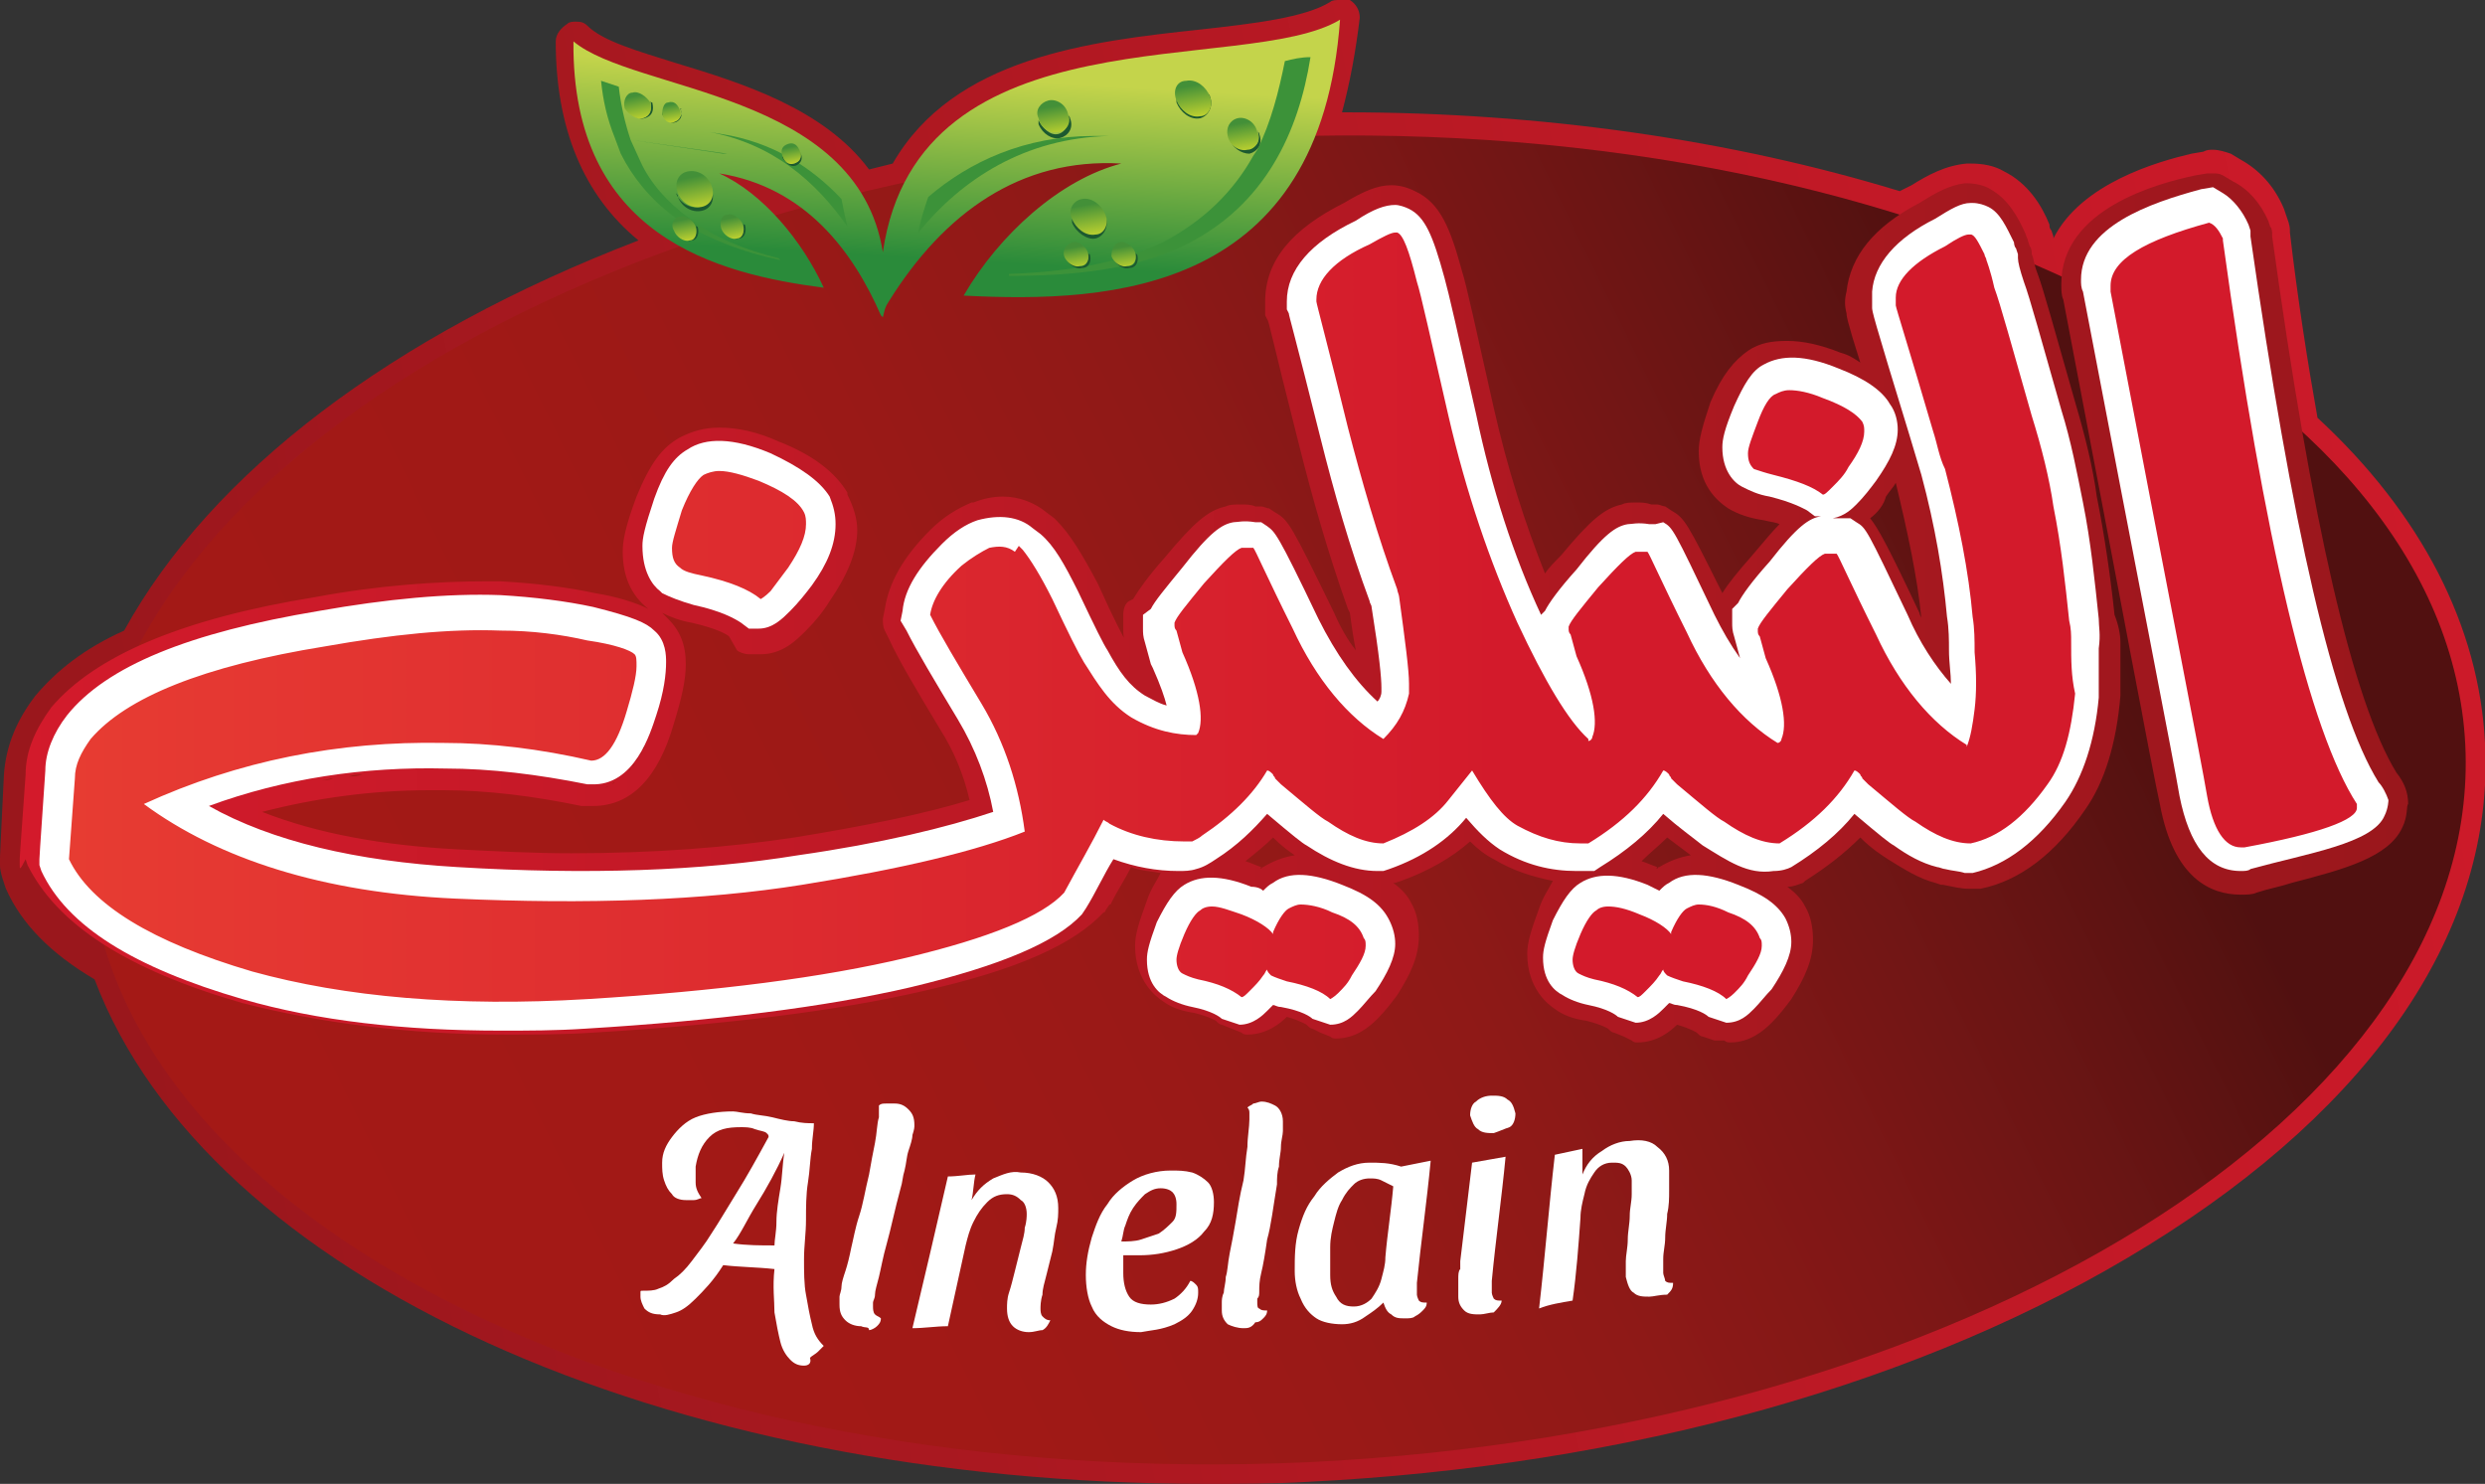
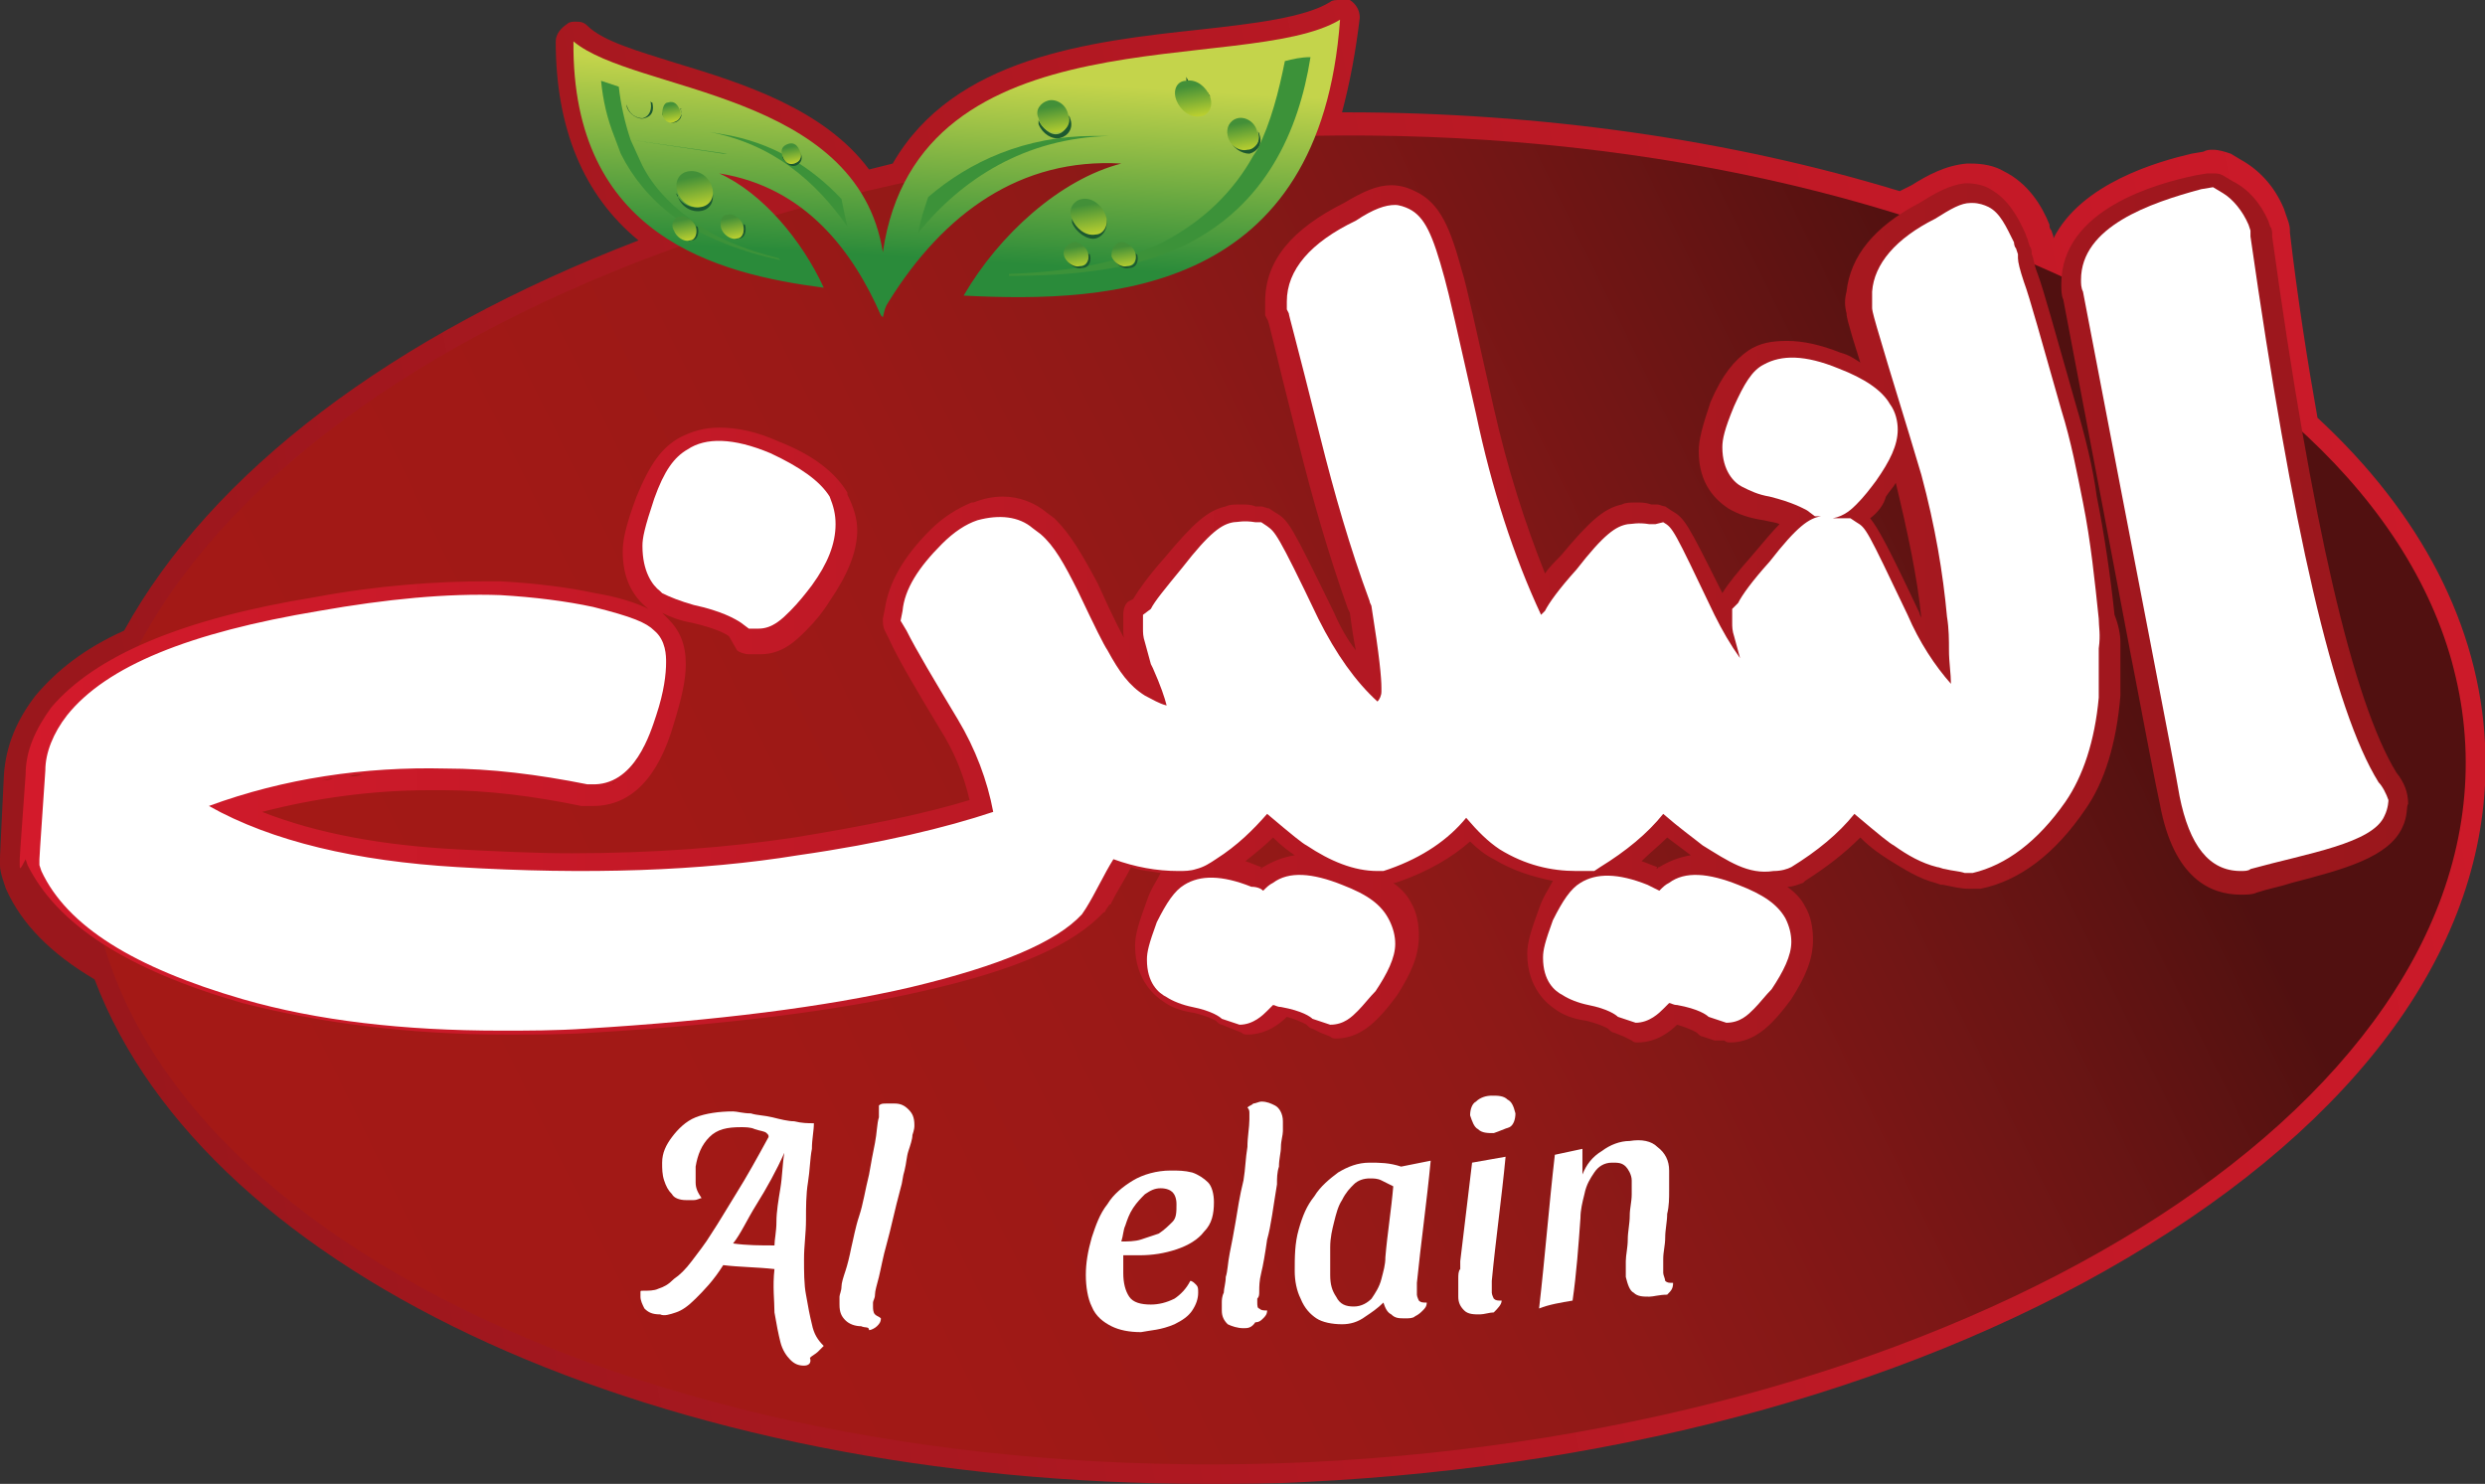
<svg xmlns="http://www.w3.org/2000/svg" version="1.1" id="Layer_1" x="0px" y="0px" viewBox="0 0 126.1 75.3" style="enable-background:new 0 0 126.1 75.3;" xml:space="preserve">
  <rect x="0" y="0" width="126.1" height="75.3" fill="#333333" stroke="none" />
  <style type="text/css">
	.st0{fill:url(#SVGID_1_);}
	.st1{fill:url(#SVGID_2_);}
	.st2{fill-rule:evenodd;clip-rule:evenodd;fill:url(#SVGID_3_);}
	.st3{fill-rule:evenodd;clip-rule:evenodd;fill:#3C9239;}
	.st4{fill-rule:evenodd;clip-rule:evenodd;fill:#1C5930;}
	.st5{fill-rule:evenodd;clip-rule:evenodd;fill:url(#SVGID_4_);}
	.st6{fill-rule:evenodd;clip-rule:evenodd;fill:url(#SVGID_5_);}
	.st7{fill-rule:evenodd;clip-rule:evenodd;fill:url(#SVGID_6_);}
	.st8{fill-rule:evenodd;clip-rule:evenodd;fill:url(#SVGID_7_);}
	.st9{fill-rule:evenodd;clip-rule:evenodd;fill:url(#SVGID_8_);}
	.st10{fill-rule:evenodd;clip-rule:evenodd;fill:url(#SVGID_9_);}
	.st11{fill-rule:evenodd;clip-rule:evenodd;fill:url(#SVGID_10_);}
	.st12{fill-rule:evenodd;clip-rule:evenodd;fill:url(#SVGID_11_);}
	.st13{fill-rule:evenodd;clip-rule:evenodd;fill:url(#SVGID_12_);}
	.st14{fill-rule:evenodd;clip-rule:evenodd;fill:url(#SVGID_13_);}
	.st15{fill-rule:evenodd;clip-rule:evenodd;fill:url(#SVGID_14_);}
	.st16{fill-rule:evenodd;clip-rule:evenodd;fill:url(#SVGID_15_);}
	.st17{fill:url(#SVGID_16_);}
	.st18{fill:#FFFFFF;}
	.st19{fill:url(#SVGID_17_);}
</style>
  <g>
    <g>
      <g>
        <g>
          <linearGradient id="SVGID_1_" gradientUnits="userSpaceOnUse" x1="138.508" y1="20.305" x2="5.598" y2="47.376">
            <stop offset="0" style="stop-color:#D31A2B" />
            <stop offset="1" style="stop-color:#9A171C" />
          </linearGradient>
          <path class="st0" d="M126.1,37.7c-0.3-5.9-3.2-11.6-8.5-16.5c-0.5-2.8-1-6-1.4-9.4v-0.1c0-0.3-0.1-0.5-0.2-0.8l-0.1-0.3      c-0.5-1.2-1.3-2-2.2-2.5l-0.5-0.3c-0.3-0.1-0.6-0.2-0.9-0.2c-0.2,0-0.3,0-0.5,0.1l-0.6,0.1c-1.7,0.4-5.6,1.5-7,4.3      c0,0,0-0.1,0-0.1l-0.1-0.3c-0.1-0.1-0.1-0.2-0.1-0.3c-0.4-1-1.1-2.1-2.3-2.7c-0.5-0.3-1.1-0.4-1.7-0.4c0,0-0.1,0-0.1,0l-0.1,0      c-1.1,0.1-2,0.6-2.8,1.1c-0.2,0.1-0.4,0.2-0.6,0.3c-8.5-2.6-18.2-4-28.1-4c-0.1,0-0.2,0-0.2,0c0.4-1.5,0.7-3.1,0.9-4.8      c0-0.4-0.2-0.7-0.5-0.9C68.3,0,68.2,0,68,0c-0.2,0-0.4,0-0.5,0.1c-1.3,0.8-3.9,1.1-6.6,1.4c-5.6,0.6-12.5,1.4-15.6,6.8      c-0.4,0.1-0.8,0.2-1.2,0.3c-2.3-3.1-6.5-4.4-9.8-5.4c-1.9-0.6-3.7-1.1-4.5-1.9c-0.2-0.2-0.4-0.2-0.6-0.2c-0.1,0-0.3,0-0.4,0.1      c-0.3,0.2-0.6,0.5-0.6,0.9c0,4.4,1.4,7.8,4.2,10.1C19.9,17,10.7,24,6.3,32c-2,0.9-3.4,2-4.5,3.3c-1,1.3-1.5,2.6-1.6,4      C0,43.4,0,43.4,0,43.6v0.3c0,0.3,0.1,0.6,0.2,0.9l0.1,0.3c0.8,1.8,2.3,3.3,4.5,4.6c5.7,15.1,28.8,25.6,56.4,25.6      c1.7,0,3.4,0,5.1-0.1c16.3-0.8,31.4-5,42.7-12C120.5,56.1,126.6,47.1,126.1,37.7z" />
          <g>
            <g>
              <g>
                <g>
                  <linearGradient id="SVGID_2_" gradientUnits="userSpaceOnUse" x1="-20.64" y1="69.011" x2="108.096" y2="12.996" gradientTransform="matrix(0.999 -4.657168e-02 4.657168e-02 0.999 34.548 -5.872)">
                    <stop offset="0" style="stop-color:#A41916" />
                    <stop offset="0.177" style="stop-color:#A11916" />
                    <stop offset="0.299" style="stop-color:#9A1917" />
                    <stop offset="0.404" style="stop-color:#8F1917" />
                    <stop offset="0.499" style="stop-color:#7F1716" />
                    <stop offset="0.588" style="stop-color:#6A1514" />
                    <stop offset="0.671" style="stop-color:#531110" />
                    <stop offset="0.677" style="stop-color:#511010" />
                  </linearGradient>
                  <path class="st1" d="M4.5,43.4C5.4,62,33.1,75.7,66.4,74.2c33.3-1.6,59.6-17.9,58.7-36.4S96.6,5.4,63.3,7S3.7,24.8,4.5,43.4          z" />
                  <g>
                    <linearGradient id="SVGID_3_" gradientUnits="userSpaceOnUse" x1="-6.394" y1="56.098" x2="-4.162" y2="47.079" gradientTransform="matrix(0.983 -0.184 0.184 0.983 43.817 -43.137)">
                      <stop offset="0" style="stop-color:#2A8B3A" />
                      <stop offset="1" style="stop-color:#C4D44B" />
                    </linearGradient>
                    <path class="st2" d="M36.5,8.8c2.2,1,4.2,3.4,5.3,5.8C36.4,13.9,29,12,29.1,2.1c3.1,2.6,14.4,2.5,15.7,10.7           C46.6,0.4,63.2,3.9,68,1c-1,13.8-11.5,14.4-19.1,14c1.8-3.1,4.9-5.9,8-6.7c-5.1-0.3-9,2.5-11.8,7c-0.2,0.3-0.2,0.4-0.3,0.8           L44.7,16C43.3,12.8,40.9,9.5,36.5,8.8z" />
                    <path class="st3" d="M63.8,7.6l-0.2,0.3c-1,1.8-2.5,3.3-4.6,4.4c-2.3,1.1-5,1.5-7.8,1.6l0,0.1c3.2,0,6.4-0.3,9-1.6           c4-2,5.7-5.7,6.3-9.5C66,2.9,65.6,3,65.2,3.1C64.9,4.6,64.5,6.2,63.8,7.6z" />
                    <path class="st3" d="M46.6,11.8c2.2-2.7,5.4-4.8,9.7-4.9l-0.8,0c-3.5,0-6.3,1.3-8.4,3.1C46.9,10.6,46.7,11.2,46.6,11.8z" />
                    <path class="st3" d="M31.5,7.8C32.1,9,33,10.1,34.2,11c1.6,1.1,3.5,1.8,5.4,2.2l-0.1-0.1c-1.6-0.4-3.2-1-4.5-2           c-1.1-0.8-2-1.8-2.5-2.9L32,7.1l4.7,0.7c0.1,0,0.1,0,0.2,0l0,0L32,7.1c-0.3-0.9-0.5-1.8-0.6-2.7c-0.3-0.1-0.6-0.2-0.9-0.3           c0.1,1,0.3,1.9,0.7,2.9L31.5,7.8z" />
                    <path class="st3" d="M43,11.5c-1.6-2.3-3.8-4.2-7-4.8l0.6,0.1c2.6,0.4,4.6,1.7,6.1,3.3C42.8,10.6,42.9,11.1,43,11.5z" />
                    <path class="st4" d="M36,9.4c0,0.1,0.1,0.1,0.1,0.2c0.2,0.5,0,1-0.5,1.1c-0.5,0.1-1-0.2-1.2-0.7c0-0.1,0-0.1-0.1-0.2l0,0           c0.2,0.5,0.7,0.8,1.2,0.7C36,10.4,36.2,9.9,36,9.4L36,9.4z" />
                    <linearGradient id="SVGID_4_" gradientUnits="userSpaceOnUse" x1="-18.157" y1="49.63" x2="-18.125" y2="51.197" gradientTransform="matrix(0.983 -0.184 0.184 0.983 43.817 -43.137)">
                      <stop offset="0" style="stop-color:#439038" />
                      <stop offset="1" style="stop-color:#B9CF30" />
                    </linearGradient>
                    <path class="st5" d="M34.9,8.7c0.5-0.1,1,0.2,1.2,0.7c0.2,0.5,0,1-0.5,1.1c-0.5,0.1-1-0.2-1.2-0.7           C34.2,9.3,34.4,8.8,34.9,8.7z" />
                    <path class="st4" d="M37.7,11.3c0,0,0,0.1,0.1,0.1c0.1,0.3,0,0.7-0.3,0.7c-0.3,0.1-0.7-0.2-0.8-0.5c0,0,0-0.1,0-0.1l0,0           c0.1,0.3,0.5,0.6,0.8,0.5C37.7,12,37.8,11.7,37.7,11.3L37.7,11.3z" />
                    <linearGradient id="SVGID_5_" gradientUnits="userSpaceOnUse" x1="-16.598" y1="52.029" x2="-16.576" y2="53.092" gradientTransform="matrix(0.983 -0.184 0.184 0.983 43.817 -43.137)">
                      <stop offset="0" style="stop-color:#439038" />
                      <stop offset="1" style="stop-color:#B9CF30" />
                    </linearGradient>
                    <path class="st6" d="M36.9,10.9c0.3-0.1,0.7,0.2,0.8,0.5c0.1,0.3,0,0.7-0.3,0.7c-0.3,0.1-0.7-0.2-0.8-0.5           C36.5,11.3,36.6,10.9,36.9,10.9z" />
                    <path class="st4" d="M35.3,11.4c0,0,0,0.1,0.1,0.1c0.1,0.3,0,0.7-0.3,0.7c-0.3,0.1-0.7-0.2-0.8-0.5c0,0,0-0.1,0-0.1l0,0           c0.1,0.3,0.5,0.6,0.8,0.5C35.3,12.1,35.4,11.8,35.3,11.4L35.3,11.4z" />
                    <linearGradient id="SVGID_6_" gradientUnits="userSpaceOnUse" x1="-19.012" y1="51.671" x2="-18.991" y2="52.734" gradientTransform="matrix(0.983 -0.184 0.184 0.983 43.817 -43.137)">
                      <stop offset="0" style="stop-color:#439038" />
                      <stop offset="1" style="stop-color:#B9CF30" />
                    </linearGradient>
                    <path class="st7" d="M34.5,11c0.3-0.1,0.7,0.2,0.8,0.5c0.1,0.3,0,0.7-0.3,0.7c-0.3,0.1-0.7-0.2-0.8-0.5           C34,11.4,34.2,11,34.5,11z" />
                    <path class="st4" d="M33,5.1c0,0,0,0.1,0.1,0.1c0.1,0.4,0,0.7-0.4,0.8c-0.3,0.1-0.8-0.2-0.9-0.6c0,0,0-0.1,0-0.1l0,0           C31.9,5.8,32.3,6,32.6,6C33,5.9,33.1,5.5,33,5.1L33,5.1z" />
                    <linearGradient id="SVGID_7_" gradientUnits="userSpaceOnUse" x1="-20.167" y1="45.057" x2="-20.143" y2="46.231" gradientTransform="matrix(0.983 -0.184 0.184 0.983 43.817 -43.137)">
                      <stop offset="0" style="stop-color:#439038" />
                      <stop offset="1" style="stop-color:#B9CF30" />
                    </linearGradient>
-                     <path class="st8" d="M32.1,4.7c0.3-0.1,0.7,0.2,0.9,0.5c0.1,0.4,0,0.7-0.4,0.8c-0.3,0.1-0.7-0.2-0.9-0.5           C31.6,5.1,31.8,4.7,32.1,4.7z" />
                    <path class="st4" d="M34.5,5.5C34.6,5.5,34.6,5.6,34.5,5.5c0.2,0.4,0,0.6-0.2,0.7c-0.3,0.1-0.5-0.1-0.7-0.4           c0,0,0-0.1,0-0.1l0,0C33.8,6,34,6.1,34.3,6.1C34.5,6,34.7,5.8,34.5,5.5L34.5,5.5z" />
                    <linearGradient id="SVGID_8_" gradientUnits="userSpaceOnUse" x1="-18.524" y1="45.811" x2="-18.507" y2="46.663" gradientTransform="matrix(0.983 -0.184 0.184 0.983 43.817 -43.137)">
                      <stop offset="0" style="stop-color:#439038" />
                      <stop offset="1" style="stop-color:#B9CF30" />
                    </linearGradient>
                    <path class="st9" d="M33.9,5.2c0.3-0.1,0.5,0.1,0.6,0.4c0.1,0.3,0,0.5-0.3,0.6c-0.3,0.1-0.5-0.1-0.6-0.4           C33.6,5.5,33.7,5.2,33.9,5.2z" />
                    <path class="st4" d="M40.6,7.7C40.6,7.7,40.6,7.7,40.6,7.7c0.2,0.4,0,0.6-0.2,0.7c-0.3,0.1-0.5-0.1-0.7-0.4           c0,0,0-0.1,0-0.1l0,0c0.1,0.3,0.4,0.4,0.6,0.4C40.6,8.2,40.7,7.9,40.6,7.7L40.6,7.7z" />
                    <linearGradient id="SVGID_9_" gradientUnits="userSpaceOnUse" x1="-12.961" y1="49.042" x2="-12.943" y2="49.893" gradientTransform="matrix(0.983 -0.184 0.184 0.983 43.817 -43.137)">
                      <stop offset="0" style="stop-color:#439038" />
                      <stop offset="1" style="stop-color:#B9CF30" />
                    </linearGradient>
                    <path class="st10" d="M40,7.3c0.3-0.1,0.5,0.1,0.6,0.4c0.1,0.3,0,0.5-0.3,0.6c-0.3,0.1-0.5-0.1-0.6-0.4           C39.6,7.6,39.7,7.4,40,7.3z" />
                    <path class="st4" d="M56,10.8c0,0.1,0.1,0.1,0.1,0.2c0.2,0.5-0.1,1-0.5,1.1s-1-0.3-1.2-0.8c0-0.1,0-0.1,0-0.2l0,0           c0.2,0.5,0.7,0.8,1.1,0.8C56,11.8,56.2,11.3,56,10.8L56,10.8z" />
                    <linearGradient id="SVGID_10_" gradientUnits="userSpaceOnUse" x1="1.242" y1="54.699" x2="1.219" y2="56.255" gradientTransform="matrix(0.983 -0.184 0.184 0.983 43.817 -43.137)">
                      <stop offset="0" style="stop-color:#439038" />
                      <stop offset="1" style="stop-color:#B9CF30" />
                    </linearGradient>
                    <path class="st11" d="M54.9,10.1c0.5-0.1,1,0.3,1.2,0.8c0.2,0.5-0.1,1-0.5,1c-0.5,0.1-1-0.3-1.2-0.8           C54.2,10.7,54.4,10.2,54.9,10.1z" />
                    <path class="st4" d="M57.6,12.8c0,0,0,0.1,0.1,0.1c0.1,0.3,0,0.7-0.4,0.7c-0.3,0.1-0.7-0.2-0.8-0.5c0,0,0-0.1,0-0.1l0,0           c0.1,0.3,0.5,0.6,0.8,0.5C57.6,13.5,57.7,13.2,57.6,12.8L57.6,12.8z" />
                    <linearGradient id="SVGID_11_" gradientUnits="userSpaceOnUse" x1="2.7" y1="57.136" x2="2.684" y2="58.193" gradientTransform="matrix(0.983 -0.184 0.184 0.983 43.817 -43.137)">
                      <stop offset="0" style="stop-color:#439038" />
                      <stop offset="1" style="stop-color:#B9CF30" />
                    </linearGradient>
                    <path class="st12" d="M56.8,12.3c0.3-0.1,0.7,0.2,0.8,0.5c0.1,0.3,0,0.7-0.4,0.7c-0.3,0.1-0.7-0.2-0.8-0.5           C56.4,12.7,56.5,12.4,56.8,12.3z" />
                    <path class="st4" d="M55.2,12.8c0,0,0,0.1,0.1,0.1c0.1,0.3,0,0.7-0.4,0.7c-0.3,0.1-0.7-0.2-0.8-0.5c0,0,0-0.1,0-0.1l0,0           c0.1,0.3,0.5,0.6,0.8,0.5C55.1,13.5,55.3,13.2,55.2,12.8L55.2,12.8z" />
                    <linearGradient id="SVGID_12_" gradientUnits="userSpaceOnUse" x1="0.29" y1="56.696" x2="0.274" y2="57.752" gradientTransform="matrix(0.983 -0.184 0.184 0.983 43.817 -43.137)">
                      <stop offset="0" style="stop-color:#439038" />
                      <stop offset="1" style="stop-color:#B9CF30" />
                    </linearGradient>
                    <path class="st13" d="M54.4,12.3c0.3-0.1,0.7,0.2,0.8,0.5c0.1,0.3,0,0.7-0.4,0.7c-0.3,0.1-0.7-0.2-0.8-0.5           C53.9,12.7,54.1,12.4,54.4,12.3z" />
-                     <path class="st4" d="M61.3,4.7c0,0.1,0.1,0.1,0.1,0.2c0.2,0.5-0.1,1-0.5,1.1c-0.5,0.1-1-0.3-1.2-0.8c0-0.1,0-0.1,0-0.2l0,0           c0.2,0.5,0.7,0.8,1.1,0.8C61.2,5.7,61.5,5.3,61.3,4.7L61.3,4.7z" />
+                     <path class="st4" d="M61.3,4.7c0,0.1,0.1,0.1,0.1,0.2c-0.5,0.1-1-0.3-1.2-0.8c0-0.1,0-0.1,0-0.2l0,0           c0.2,0.5,0.7,0.8,1.1,0.8C61.2,5.7,61.5,5.3,61.3,4.7L61.3,4.7z" />
                    <linearGradient id="SVGID_13_" gradientUnits="userSpaceOnUse" x1="7.548" y1="49.725" x2="7.525" y2="51.281" gradientTransform="matrix(0.983 -0.184 0.184 0.983 43.817 -43.137)">
                      <stop offset="0" style="stop-color:#439038" />
                      <stop offset="1" style="stop-color:#B9CF30" />
                    </linearGradient>
                    <path class="st14" d="M60.2,4.1c0.5-0.1,1,0.3,1.2,0.8s-0.1,1-0.5,1c-0.5,0.1-1-0.3-1.2-0.8C59.5,4.6,59.7,4.1,60.2,4.1z" />
                    <path class="st4" d="M63.8,6.6c0,0.1,0.1,0.1,0.1,0.2c0.2,0.5-0.1,0.9-0.5,1C63,7.8,62.5,7.5,62.4,7c0-0.1,0-0.1,0-0.2l0,0           c0.2,0.4,0.6,0.8,1,0.7C63.8,7.5,64,7.1,63.8,6.6L63.8,6.6z" />
                    <linearGradient id="SVGID_14_" gradientUnits="userSpaceOnUse" x1="9.786" y1="52.062" x2="9.766" y2="53.463" gradientTransform="matrix(0.983 -0.184 0.184 0.983 43.817 -43.137)">
                      <stop offset="0" style="stop-color:#439038" />
                      <stop offset="1" style="stop-color:#B9CF30" />
                    </linearGradient>
                    <path class="st15" d="M62.8,6c0.4-0.1,0.9,0.2,1,0.7c0.2,0.4-0.1,0.9-0.5,0.9c-0.4,0.1-0.9-0.2-1-0.7           C62.2,6.5,62.4,6.1,62.8,6z" />
                    <path class="st4" d="M54.2,5.8c0,0.1,0.1,0.1,0.1,0.2c0.2,0.5-0.1,0.9-0.5,1c-0.4,0.1-0.9-0.2-1.1-0.7c0-0.1,0-0.1,0-0.2           l0,0c0.2,0.4,0.6,0.8,1,0.7C54.1,6.7,54.3,6.2,54.2,5.8L54.2,5.8z" />
                    <linearGradient id="SVGID_15_" gradientUnits="userSpaceOnUse" x1="0.449" y1="49.467" x2="0.428" y2="50.868" gradientTransform="matrix(0.983 -0.184 0.184 0.983 43.817 -43.137)">
                      <stop offset="0" style="stop-color:#439038" />
                      <stop offset="1" style="stop-color:#B9CF30" />
                    </linearGradient>
                    <path class="st16" d="M53.2,5.1c0.4-0.1,0.9,0.2,1,0.7c0.2,0.4-0.1,0.9-0.5,0.9c-0.4,0.1-0.9-0.2-1-0.7           C52.5,5.6,52.8,5.2,53.2,5.1z" />
                  </g>
                </g>
              </g>
              <g>
                <linearGradient id="SVGID_16_" gradientUnits="userSpaceOnUse" x1="0.99" y1="30.992" x2="122.139" y2="30.992">
                  <stop offset="0" style="stop-color:#D31A2B" />
                  <stop offset="1" style="stop-color:#9A171C" />
                </linearGradient>
                <path class="st17" d="M121.9,42c-0.7,1.5-2.9,2.1-5.6,2.8c-0.6,0.2-1.2,0.3-1.8,0.5c-0.2,0.1-0.5,0.1-0.8,0.1         c-1.5,0-3.4-0.8-4.1-4.6c-0.4-1.8-2-10.4-4.9-25.6c-0.1-0.2-0.1-0.5-0.1-0.8c0-3.8,4.9-5.1,6.8-5.5l0.6-0.1         c0.1,0,0.2,0,0.3,0c0.2,0,0.3,0,0.5,0.1l0.5,0.3c0.8,0.4,1.4,1.1,1.8,2l0.1,0.3c0.1,0.1,0.1,0.3,0.1,0.4V12         c2,14.5,4.1,23.6,6.3,27.2c0.4,0.5,0.6,1,0.6,1.6C122.1,40.9,122.2,41.4,121.9,42z M107.6,32.6c0,0.9,0,1.8,0,2.7         c-0.2,2.4-0.8,4.4-1.8,5.8c-1.5,2.2-3.3,3.6-5.3,4l-0.2,0c-0.1,0-0.1,0-0.2,0c0,0,0,0,0,0l-0.2,0c-0.4,0-0.8-0.1-1.3-0.2         l-0.1,0l-0.3-0.1c-0.8-0.2-1.6-0.7-2.4-1.2c-0.3-0.2-0.8-0.5-1.4-1.1c-0.8,0.8-1.7,1.5-2.8,2.2c0,0-0.1,0.1-0.1,0.1         c-0.3,0.1-0.5,0.2-0.8,0.2c0.4,0.3,0.7,0.6,0.9,1c0.3,0.5,0.4,1.1,0.4,1.7c0,1-0.4,1.9-1.1,3c-0.3,0.4-0.6,0.8-1,1.2         c-0.4,0.4-1.1,1-2.1,1c-0.1,0-0.2,0-0.3-0.1L87,52.8l-0.6-0.2c-0.1,0-0.2-0.1-0.3-0.2c0,0-0.3-0.2-1-0.4         c-0.3,0.3-1,0.9-2,0.9c-0.1,0-0.2,0-0.3-0.1l-0.4-0.2l-0.5-0.2c-0.1,0-0.2-0.1-0.3-0.2c0,0-0.3-0.2-1.1-0.4         c-0.7-0.1-1.2-0.3-1.6-0.6c-0.3-0.2-1.4-1-1.4-2.8c0-0.6,0.2-1.2,0.6-2.3c0.2-0.6,0.5-1,0.7-1.4c-1-0.2-2-0.5-3-1.1         c-0.4-0.2-0.8-0.5-1.2-0.9c-0.9,0.8-2.1,1.5-3.5,2l-0.3,0.1c0,0-0.1,0-0.1,0c0.4,0.3,0.7,0.6,0.9,1c0.3,0.5,0.4,1.1,0.4,1.7         c0,1-0.4,1.9-1.1,3c-0.3,0.4-0.6,0.8-1,1.2c-0.4,0.4-1.1,1-2.1,1c-0.1,0-0.2,0-0.3-0.1l-0.5-0.2l-0.4-0.2         c-0.1,0-0.2-0.1-0.3-0.2c0,0-0.3-0.2-1-0.4c-0.3,0.3-1,0.9-2,0.9c-0.1,0-0.2,0-0.3-0.1l-0.5-0.2l-0.5-0.2         c-0.1,0-0.2-0.1-0.3-0.2c0,0-0.3-0.2-1.1-0.4c-0.7-0.1-1.2-0.3-1.6-0.6c-0.3-0.2-1.4-1-1.4-2.8c0-0.6,0.2-1.2,0.6-2.3         c0.2-0.6,0.5-1,0.7-1.4c-0.5-0.1-1-0.1-1.5-0.3c-0.3,0.6-0.7,1.2-1,1.8c0,0,0,0.1-0.1,0.1l-0.2,0.3c0,0,0,0.1-0.1,0.1         c-1.5,1.6-4.3,2.9-9.2,4c-4.3,1-10,1.7-16.7,2.1c-1.5,0.1-2.9,0.1-4.4,0.1c-5,0-9.5-0.6-13.4-1.6c-5.9-1.7-9.4-4-10.9-7         l-0.1-0.3C1,44.2,1,44.1,1,43.9v-0.3c0-0.1,0-0.1,0.3-4.3c0-1.2,0.5-2.3,1.3-3.4c2.2-2.6,6.6-4.5,13.4-5.6         c3.2-0.6,6.2-0.8,8.7-0.8c0.2,0,0.5,0,0.7,0c1.8,0.1,3.4,0.3,4.8,0.6c1.2,0.2,2.1,0.5,2.7,0.8c-0.9-0.7-1.3-1.7-1.3-2.9         c0-0.5,0.1-1.2,0.7-2.8c0.7-1.7,1.3-2.5,2.2-3c0.6-0.3,1.2-0.5,2-0.5c0.9,0,1.9,0.2,3,0.7c1.8,0.7,2.9,1.6,3.5,2.6         c0,0,0,0,0,0.1c0.3,0.6,0.5,1.2,0.5,1.8c0,1.1-0.5,2.3-1.4,3.6c-0.3,0.5-0.7,1-1.2,1.5c0,0,0,0,0,0c-0.5,0.5-1.2,1.2-2.3,1.2         H38c-0.2,0-0.5-0.1-0.6-0.2L37,32.3c-0.1-0.1-0.6-0.4-1.9-0.7c-0.6-0.1-1.1-0.3-1.5-0.5c0.1,0.1,0.2,0.2,0.3,0.3         c0.6,0.6,0.9,1.3,0.9,2.3c0,0.8-0.2,1.7-0.6,3c-0.8,2.8-2.2,4.2-4.1,4.2c-0.1,0-0.1,0-0.2,0c0,0,0,0-0.1,0l-0.2,0         c0,0-0.1,0-0.1,0c-2.4-0.5-4.8-0.8-7-0.8c-0.2,0-0.5,0-0.7,0c-2.9,0-5.8,0.4-8.5,1.1c2.8,1.1,6.1,1.7,9.9,1.9         c2,0.1,3.9,0.2,5.8,0.2c4.2,0,8-0.3,11.3-0.8c3.7-0.6,6.6-1.2,8.9-1.9c-0.3-1.3-0.8-2.5-1.5-3.6c-1.2-2-2.1-3.5-2.6-4.6         l-0.2-0.4c-0.1-0.2-0.1-0.4-0.1-0.6l0.1-0.5c0.2-1.3,0.9-2.6,2.3-4c0.7-0.7,1.4-1.1,2.1-1.4c0,0,0,0,0.1,0         c0.5-0.2,1-0.3,1.5-0.3c0.8,0,1.6,0.3,2.2,0.8c0,0,0,0,0,0l0.4,0.3c0,0,0,0,0.1,0.1c0.7,0.7,1.3,1.7,2.1,3.2         c0.9,2,1.3,2.7,1.4,2.9c0,0.1,0.1,0.1,0.1,0.2C57,32.5,57,32.2,57,31.9v-0.7c0-0.3,0.1-0.6,0.3-0.7l0.2-0.1         c0.3-0.5,0.8-1.2,1.6-2.1c1.5-1.8,2.2-2.4,3.1-2.6c0.2-0.1,0.4-0.1,0.8-0.1c0.2,0,0.5,0,0.7,0.1l0.3,0c0.1,0,0.3,0.1,0.4,0.1         l0.3,0.2c0.7,0.4,0.8,0.6,3,5.1c0.3,0.7,0.7,1.4,1.1,1.9c-0.1-0.5-0.2-1.1-0.3-1.9l-0.1-0.2l0,0c-1-2.8-1.8-5.6-2.5-8.4         c-1.4-5.5-1.5-6.2-1.6-6.3l-0.1-0.2c0-0.1,0-0.2,0-0.3l0-0.4c0-2.1,1.4-3.7,4-5c1-0.6,1.7-0.9,2.4-0.9c0.4,0,0.8,0.1,1.2,0.3         c1.3,0.6,1.8,1.9,2.4,4.1c0.2,0.6,0.7,2.9,1.6,6.9c0.7,3.1,1.6,5.9,2.6,8.4c0.2-0.3,0.5-0.6,0.8-0.9c1.5-1.8,2.2-2.4,3.1-2.6         c0.2-0.1,0.4-0.1,0.8-0.1c0.2,0,0.4,0,0.7,0.1l0.3,0c0.1,0,0.3,0.1,0.4,0.1l0.3,0.2c0.7,0.4,0.8,0.6,2.6,4.2         c0.3-0.5,0.8-1.1,1.5-1.9c0.6-0.7,1-1.2,1.4-1.6c-0.2-0.1-0.4-0.1-0.8-0.2c-0.7-0.1-1.3-0.3-1.8-0.6         c-0.6-0.4-1.5-1.2-1.5-2.9c0-0.6,0.2-1.3,0.6-2.5c0.6-1.4,1.2-2.1,1.9-2.6c0.6-0.4,1.2-0.5,2-0.5c0.8,0,1.7,0.2,2.7,0.6         c0.4,0.1,0.7,0.3,1,0.5c-0.7-2.2-0.7-2.4-0.7-2.5c-0.1-0.4-0.1-0.7,0-1.1c0.2-1.8,1.4-3.3,3.7-4.5c0.8-0.5,1.5-0.9,2.3-1         l0.1,0c0,0,0,0,0,0c0.4,0,0.9,0.1,1.2,0.3c0.9,0.5,1.4,1.4,1.8,2.3c0,0.1,0.1,0.2,0.1,0.3l0.1,0.3c0.1,0.1,0.1,0.3,0.1,0.4v0         c0.1,0.2,0.1,0.5,0.3,1c0.3,0.8,0.9,3,1.9,6.5c0.5,1.7,0.9,3.3,1.1,4.8c0.4,2,0.7,4.1,0.9,6         C107.5,31.7,107.6,32.2,107.6,32.6z M37.7,22.7c-0.1,0-0.2,0-0.2,0C37.6,22.6,37.6,22.7,37.7,22.7z M38.4,22.9         c-0.1,0-0.1,0-0.2-0.1C38.2,22.8,38.3,22.8,38.4,22.9z M36.9,22.5c0.1,0,0.2,0,0.2,0C37,22.6,36.9,22.6,36.9,22.5z          M36.4,22.5C36.4,22.5,36.4,22.5,36.4,22.5C36.4,22.5,36.5,22.5,36.4,22.5C36.5,22.5,36.5,22.5,36.4,22.5z M35.6,22.6         C35.6,22.6,35.6,22.6,35.6,22.6C35.6,22.6,35.6,22.6,35.6,22.6z M84.2,44c0.5-0.3,1-0.5,1.6-0.6c-0.4-0.3-0.8-0.6-1.2-0.9         c-0.4,0.4-0.9,0.8-1.3,1.2c0.3,0.1,0.5,0.2,0.8,0.3C84,44.1,84.1,44.1,84.2,44C84.1,44.1,84.1,44,84.2,44z M82.9,44.7         c0.1,0,0.1,0,0.2,0C83,44.7,83,44.7,82.9,44.7z M82.4,44.6c0.1,0,0.1,0,0.2,0C82.5,44.6,82.4,44.6,82.4,44.6z M87.5,44.6         c0.1,0,0.1,0,0.2,0.1C87.6,44.7,87.6,44.7,87.5,44.6z M86.9,44.5c0.1,0,0.1,0,0.2,0C87.1,44.5,87,44.5,86.9,44.5z M86.5,44.4         c0.1,0,0.1,0,0.2,0C86.6,44.4,86.5,44.4,86.5,44.4z M86.2,44.4C86.1,44.4,86.1,44.4,86.2,44.4C86.1,44.4,86.2,44.4,86.2,44.4         C86.2,44.4,86.2,44.4,86.2,44.4z M85.4,44.5C85.4,44.5,85.4,44.5,85.4,44.5C85.4,44.5,85.4,44.5,85.4,44.5z M94.9,26.3         c0.4,0.5,0.9,1.4,2.5,4.8c0,0.1,0.1,0.2,0.1,0.3c-0.2-2.1-0.7-4.4-1.3-6.9c-0.1,0.2-0.3,0.4-0.5,0.7         C95.6,25.6,95.3,26,94.9,26.3z M92.8,26.5c0.1,0,0.1,0,0.2,0C93,26.5,92.9,26.5,92.8,26.5C92.9,26.5,92.8,26.5,92.8,26.5z          M92.5,18.7c-0.1,0-0.1,0-0.2-0.1C92.3,18.6,92.4,18.7,92.5,18.7z M91.9,18.5c-0.1,0-0.1,0-0.2,0         C91.7,18.5,91.8,18.5,91.9,18.5z M93.4,26.6c-0.1,0-0.2,0-0.3,0C93.2,26.6,93.3,26.6,93.4,26.6z M91.1,18.4         c0.1,0,0.1,0,0.2,0C91.3,18.4,91.2,18.4,91.1,18.4z M90.8,18.4C90.8,18.4,90.7,18.4,90.8,18.4C90.8,18.4,90.8,18.4,90.8,18.4         C90.8,18.4,90.8,18.4,90.8,18.4z M90,18.5C90,18.5,90,18.5,90,18.5C90,18.5,90,18.5,90,18.5z M89.7,44.2         C89.7,44.2,89.7,44.2,89.7,44.2c0.2,0,0.3,0,0.4,0C90,44.2,89.8,44.2,89.7,44.2z M89.3,44.1c0.1,0,0.2,0,0.3,0         C89.4,44.2,89.3,44.1,89.3,44.1z M88.8,44c0.1,0,0.2,0,0.2,0.1C89,44.1,88.9,44.1,88.8,44z M88.4,43.9c0.1,0,0.2,0.1,0.2,0.1         C88.6,44,88.5,43.9,88.4,43.9z M88,43.7c0.1,0,0.2,0.1,0.2,0.1C88.2,43.8,88.1,43.7,88,43.7z M87.6,43.5         c0.1,0.1,0.2,0.1,0.3,0.1C87.7,43.6,87.7,43.5,87.6,43.5z M87.1,43.2c0.1,0.1,0.2,0.1,0.3,0.2C87.3,43.3,87.2,43.2,87.1,43.2         z M86.5,42.8c0.2,0.1,0.3,0.2,0.4,0.3C86.8,43,86.7,42.9,86.5,42.8z M83.1,26.5C83.1,26.5,83.1,26.5,83.1,26.5         c0,0,0.1,0,0.1,0C83.2,26.5,83.2,26.5,83.1,26.5z M83.4,26.5c0.1,0,0.2,0,0.4,0C83.6,26.6,83.5,26.5,83.4,26.5z M82.8,26.6         C82.8,26.6,82.9,26.5,82.8,26.6C82.9,26.5,82.8,26.6,82.8,26.6z M64.1,44c0.5-0.3,1-0.5,1.6-0.6c-0.3-0.2-0.7-0.5-1.1-0.9         c-0.4,0.4-0.9,0.8-1.4,1.2c0.3,0.1,0.5,0.2,0.8,0.3C63.9,44.1,64,44.1,64.1,44C64,44.1,64,44,64.1,44z M62.3,44.6         c0.1,0,0.1,0,0.2,0C62.4,44.6,62.3,44.6,62.3,44.6z M62.8,44.7c0.1,0,0.1,0,0.2,0C62.9,44.7,62.9,44.7,62.8,44.7z M67.4,44.6         c0.1,0,0.1,0,0.2,0.1C67.5,44.7,67.5,44.7,67.4,44.6z M67,44.5c-0.1,0-0.1,0-0.2,0C66.9,44.5,67,44.5,67,44.5z M66.4,44.4         c0.1,0,0.1,0,0.2,0C66.5,44.4,66.4,44.4,66.4,44.4z M66.1,44.4C66,44.4,66,44.4,66.1,44.4C66,44.4,66.1,44.4,66.1,44.4         C66.1,44.4,66.1,44.4,66.1,44.4z M65.3,44.5C65.3,44.5,65.3,44.5,65.3,44.5C65.3,44.5,65.3,44.5,65.3,44.5z M63.1,26.5         C63,26.5,63,26.5,63.1,26.5c0,0,0.1,0,0.1,0C63.1,26.5,63.1,26.5,63.1,26.5z M63.3,26.5c0.1,0,0.2,0,0.4,0         C63.5,26.6,63.4,26.5,63.3,26.5z M62.8,26.5C62.8,26.5,62.7,26.6,62.8,26.5C62.7,26.6,62.8,26.5,62.8,26.5z M50.8,26.3         c-0.1,0-0.2,0-0.2,0c0.2,0,0.4,0,0.5,0C51,26.3,50.9,26.3,50.8,26.3z M51.9,26.6c0.2,0.1,0.4,0.2,0.5,0.3         C52.3,26.7,52.1,26.6,51.9,26.6z M51.2,26.3c0.2,0,0.4,0.1,0.6,0.2C51.6,26.4,51.4,26.4,51.2,26.3z M49.7,26.5         c0.2-0.1,0.5-0.1,0.7-0.2C50.1,26.4,49.9,26.4,49.7,26.5z M38.1,43.8c0.8-0.1,1.6-0.2,2.3-0.3C39.7,43.6,38.9,43.7,38.1,43.8         z M28.6,44.3c-0.6,0-1.2,0-1.8,0C27.4,44.3,28,44.3,28.6,44.3z M35.5,44.1c0.7-0.1,1.3-0.1,2-0.2C36.8,44,36.1,44,35.5,44.1z          M32.2,44.3c0.9,0,1.8-0.1,2.6-0.1C34,44.2,33.1,44.2,32.2,44.3z M29.4,44.3c0.8,0,1.5,0,2.2,0         C30.9,44.3,30.2,44.3,29.4,44.3z M23.2,44.2c0.9,0,1.8,0.1,2.7,0.1C25,44.2,24.1,44.2,23.2,44.2z M12.4,40.5         c-0.2,0-0.3,0.1-0.5,0.1C12.1,40.6,12.2,40.5,12.4,40.5z M13.9,40.1c-0.2,0-0.4,0.1-0.6,0.1C13.5,40.2,13.7,40.1,13.9,40.1z          M15.4,39.8c-0.2,0-0.4,0.1-0.6,0.1C15,39.8,15.2,39.8,15.4,39.8z M16.9,39.5c-0.2,0-0.4,0.1-0.6,0.1         C16.4,39.6,16.7,39.6,16.9,39.5z M18.4,39.3c-0.2,0-0.4,0-0.7,0.1C17.9,39.4,18.1,39.4,18.4,39.3z M19.8,39.2         c-0.2,0-0.4,0-0.7,0C19.4,39.2,19.6,39.2,19.8,39.2z M21.3,39.2c-0.2,0-0.5,0-0.7,0C20.9,39.2,21.1,39.2,21.3,39.2z          M23.1,30.5c-0.4,0-0.9,0.1-1.3,0.1C22.2,30.5,22.6,30.5,23.1,30.5z M30.1,40c0,0,0.1,0,0.1,0c-0.1,0-0.2,0-0.3,0         C30,40,30,40,30.1,40z M31.8,39.3c0,0-0.1,0.1-0.1,0.1C31.7,39.4,31.7,39.3,31.8,39.3z M30.6,40c-0.1,0-0.1,0-0.2,0         C30.5,40,30.5,40,30.6,40z M30.9,39.9c-0.1,0-0.1,0-0.2,0.1C30.8,39.9,30.9,39.9,30.9,39.9z M31.2,39.7         c-0.1,0-0.1,0.1-0.2,0.1C31.1,39.8,31.2,39.7,31.2,39.7z M31.5,39.5c0,0-0.1,0.1-0.1,0.1C31.4,39.6,31.5,39.5,31.5,39.5z          M32.6,38.1c0,0.1-0.1,0.1-0.1,0.2C32.5,38.3,32.6,38.2,32.6,38.1z M32,39c0,0-0.1,0.1-0.1,0.1C31.9,39.1,32,39.1,32,39z          M32.2,38.7c0,0.1-0.1,0.1-0.1,0.2C32.2,38.8,32.2,38.8,32.2,38.7z M32.4,38.4c0,0.1-0.1,0.1-0.1,0.2         C32.3,38.6,32.4,38.5,32.4,38.4z M33.2,36.5c0,0.1,0,0.1-0.1,0.2C33.2,36.6,33.2,36.5,33.2,36.5z M32.7,37.8         c0,0.1-0.1,0.1-0.1,0.2C32.7,38,32.7,37.9,32.7,37.8z M32.9,37.5c0,0.1,0,0.1-0.1,0.2C32.8,37.7,32.8,37.6,32.9,37.5z          M33,37.3c0,0.1,0,0.1-0.1,0.2C32.9,37.4,32.9,37.3,33,37.3z M33.1,37c0,0,0,0.1-0.1,0.2C33,37.1,33,37,33.1,37z M33.2,36.7         c0,0.1,0,0.1-0.1,0.2C33.1,36.8,33.1,36.8,33.2,36.7z M24.7,30.4c-0.3,0-0.5,0-0.8,0c0.5,0,1,0,1.5,0         C25.2,30.4,24.9,30.4,24.7,30.4z M16.2,31.3c0.8-0.1,1.6-0.3,2.4-0.4C17.8,31,17,31.1,16.2,31.3z M19.4,30.8         c0.5-0.1,1-0.1,1.5-0.2C20.4,30.7,19.9,30.7,19.4,30.8z M23,52.3c0.2,0,0.4,0,0.6,0C23.5,52.3,23.2,52.3,23,52.3z M21.4,52.2         c0.2,0,0.4,0,0.5,0C21.7,52.2,21.5,52.2,21.4,52.2z M19.5,52c0.2,0,0.5,0.1,0.7,0.1C19.9,52.1,19.7,52,19.5,52z M17.8,51.8         c0.2,0,0.5,0.1,0.7,0.1C18.3,51.9,18,51.8,17.8,51.8z M16.5,51.6c0.1,0,0.3,0.1,0.4,0.1C16.7,51.7,16.6,51.6,16.5,51.6z          M25.5,52.3c-0.3,0-0.6,0-0.9,0C24.9,52.3,25.2,52.3,25.5,52.3C25.5,52.3,25.5,52.3,25.5,52.3z" />
                <g>
                  <path class="st18" d="M68.1,44.9c-1.5-0.6-2.7-0.7-3.5-0.1c-0.2,0.1-0.3,0.2-0.5,0.4C64,45.1,63.8,45,63.5,45          c-1.5-0.6-2.6-0.6-3.4-0.1c-0.5,0.3-0.9,0.9-1.4,1.9c-0.4,1.1-0.5,1.5-0.5,1.9c0,1.2,0.6,1.7,1,1.9c0.3,0.2,0.8,0.4,1.3,0.5          c1,0.2,1.4,0.5,1.5,0.6c0.3,0.1,0.6,0.2,0.9,0.3c0.7,0,1.2-0.5,1.4-0.7c0.1-0.1,0.2-0.2,0.3-0.3c0.1,0,0.2,0.1,0.4,0.1          c1.1,0.2,1.5,0.5,1.6,0.6c0.3,0.1,0.6,0.2,0.9,0.3c0.7,0,1.1-0.4,1.4-0.7c0.3-0.3,0.6-0.7,0.9-1c0.6-0.9,1-1.7,1-2.4          c0-0.4-0.1-0.8-0.3-1.2C70.1,45.9,69.4,45.4,68.1,44.9z" />
                  <path class="st18" d="M33.5,30l0.1,0.1c0.4,0.2,0.9,0.4,1.6,0.6c1.4,0.3,2.1,0.7,2.4,0.9l0.4,0.3h0.5c0.7,0,1.2-0.5,1.6-0.9          c0.4-0.4,0.8-0.9,1.1-1.3c0.8-1.1,1.2-2.1,1.2-3.1c0-0.5-0.1-0.9-0.3-1.4c-0.5-0.8-1.5-1.5-3-2.2c-1.9-0.8-3.3-0.8-4.2-0.2          c-0.7,0.4-1.2,1.1-1.7,2.5c-0.5,1.5-0.6,2-0.6,2.4C32.6,29,33.1,29.7,33.5,30z" />
                  <path class="st18" d="M88.2,44.9c-1.5-0.6-2.7-0.7-3.5-0.1c-0.2,0.1-0.3,0.2-0.5,0.4c-0.2-0.1-0.4-0.2-0.6-0.3          c-1.5-0.6-2.6-0.6-3.4-0.1c-0.5,0.3-0.9,0.9-1.4,1.9c-0.4,1.1-0.5,1.5-0.5,1.9c0,1.2,0.6,1.7,1,1.9c0.3,0.2,0.8,0.4,1.3,0.5          c1,0.2,1.4,0.5,1.5,0.6c0.3,0.1,0.6,0.2,0.9,0.3c0.7,0,1.2-0.5,1.4-0.7c0.1-0.1,0.2-0.2,0.3-0.3c0.1,0,0.2,0.1,0.4,0.1          c1.1,0.2,1.5,0.5,1.6,0.6c0.3,0.1,0.6,0.2,0.9,0.3c0.7,0,1.1-0.4,1.4-0.7c0.3-0.3,0.6-0.7,0.9-1c0.6-0.9,1-1.7,1-2.4          c0-0.4-0.1-0.8-0.3-1.2C90.2,45.9,89.5,45.4,88.2,44.9z" />
                  <path class="st18" d="M120.7,39.7c-2.3-3.7-4.4-13-6.5-27.7v-0.3l-0.1-0.3c-0.3-0.7-0.8-1.3-1.3-1.6l-0.5-0.3l-0.6,0.1          c-2.6,0.7-6.1,1.9-6.1,4.6c0,0.2,0,0.4,0.1,0.6c2.9,15.2,4.6,23.8,4.9,25.6c0.5,2.5,1.5,3.8,3.1,3.8c0.2,0,0.4,0,0.5-0.1          c2.9-0.8,6.2-1.3,6.8-2.7c0.2-0.4,0.2-0.8,0.2-0.8C121.1,40.3,120.9,39.9,120.7,39.7z" />
                  <path class="st18" d="M106.5,31.4c-0.2-1.9-0.4-3.9-0.8-5.9c-0.3-1.5-0.6-3.1-1.1-4.7c-1-3.5-1.6-5.7-1.9-6.5          c-0.2-0.6-0.3-1-0.3-1.2v-0.2l-0.1-0.3c-0.1-0.1-0.1-0.3-0.1-0.3c-0.4-0.8-0.7-1.5-1.3-1.8c-0.2-0.1-0.5-0.2-0.8-0.2l-0.1,0          c-0.5,0-1,0.3-1.8,0.8c-2,1-3.1,2.3-3.2,3.7c0,0.3,0,0.5,0,0.8c0,0.2,0,0.3,1.9,6.5c0.2,0.7,0.4,1.3,0.6,2          c0.7,2.6,1.1,5,1.3,7.2c0.1,0.6,0.1,1.2,0.1,1.7c0,0.6,0.1,1.2,0.1,1.7c-0.8-0.9-1.6-2.1-2.2-3.5c-2.1-4.4-2.1-4.4-2.6-4.7          l-0.3-0.2l-0.3,0c-0.2,0-0.4,0-0.6,0c0.6-0.1,1-0.5,1.2-0.7c0.4-0.4,0.7-0.8,1-1.2c0.7-1,1.1-1.8,1.1-2.6          c0-0.4-0.1-0.9-0.4-1.3c-0.4-0.7-1.3-1.3-2.6-1.8c-1.7-0.7-2.9-0.7-3.8-0.2c-0.6,0.3-1,1-1.5,2.1c-0.5,1.2-0.6,1.7-0.6,2.1          c0,1.2,0.6,1.8,1,2c0.4,0.2,0.8,0.4,1.4,0.5c1.2,0.3,1.7,0.6,1.9,0.7l0.4,0.3h0.5c-0.1,0-0.2,0-0.2,0          c-0.6,0.1-1.2,0.5-2.6,2.3c-0.9,1-1.4,1.7-1.6,2.1l-0.3,0.3v0.7c0,0.2,0,0.4,0.1,0.7l0.3,1.1c-0.5-0.7-0.9-1.4-1.3-2.2          c-2.1-4.4-2.1-4.4-2.6-4.7L84,26.6l-0.3,0c-0.6-0.1-0.9,0-1.1,0c-0.6,0.1-1.2,0.5-2.6,2.3c-0.9,1-1.4,1.7-1.6,2.1l-0.2,0.2          c-1.4-3-2.5-6.4-3.3-10.2c-0.9-4-1.4-6.2-1.6-6.9c-0.6-2.2-1-3.1-1.8-3.5c-0.2-0.1-0.5-0.2-0.7-0.2c-0.5,0-1.1,0.2-2,0.8          c-2.3,1.1-3.5,2.5-3.5,4.1l0,0.4l0.1,0.2c0,0.1,0.3,1.1,1.6,6.3c0.7,2.8,1.5,5.6,2.5,8.3c0,0.1,0.1,0.2,0.1,0.3          c0.4,2.5,0.5,3.6,0.5,4.1c0,0.1,0,0.2,0,0.2c0,0.2-0.1,0.4-0.2,0.5c-1.1-1-2.1-2.4-3-4.2c-2.1-4.4-2.2-4.4-2.6-4.7l-0.3-0.2          l-0.3,0c-0.6-0.1-0.9,0-1.1,0c-0.6,0.1-1.2,0.5-2.6,2.3c-0.9,1.1-1.4,1.7-1.6,2.1L58,31.2v0.7c0,0.2,0,0.4,0.1,0.7l0.3,1.1          l0.1,0.2c0.4,0.9,0.6,1.5,0.7,1.9c-0.4-0.1-0.7-0.3-1.1-0.5c-0.8-0.5-1.3-1.2-1.9-2.3c-0.2-0.3-0.6-1.1-1.5-3          c-0.7-1.4-1.2-2.3-1.9-2.9l-0.4-0.3c-0.7-0.6-1.7-0.7-2.8-0.4c-0.6,0.2-1.2,0.6-1.8,1.2c-1.2,1.2-1.9,2.3-2,3.4l-0.1,0.5          L46,32c0.5,1,1.4,2.5,2.6,4.5c0.9,1.5,1.5,3.1,1.8,4.7c-2.4,0.8-5.7,1.6-9.9,2.2c-4.9,0.8-10.7,1-17.3,0.6          c-5.1-0.3-9.4-1.3-12.6-3.1c3.8-1.4,7.9-2,12-1.9c2.3,0,4.7,0.3,7.2,0.8l0.2,0c2.2,0.1,3-2.6,3.3-3.5          c0.4-1.2,0.5-2.1,0.5-2.7c0-0.3,0-1.1-0.6-1.6c-0.4-0.4-1.1-0.7-3.1-1.2c-1.4-0.3-3-0.5-4.7-0.6c-2.7-0.1-5.8,0.2-9.2,0.8          c-6.6,1.1-10.8,2.8-12.8,5.3c-0.7,0.9-1.1,1.9-1.1,2.8C2,43.5,2,43.5,2,43.6v0.3l0.1,0.3c1.3,2.8,4.7,4.9,10.2,6.5          c3.8,1.1,8.2,1.6,13.1,1.6c1.4,0,2.8,0,4.3-0.1c6.6-0.4,12.2-1.1,16.5-2.1c4.6-1.1,7.4-2.3,8.7-3.7l0.2-0.3          c0.5-0.8,0.9-1.7,1.4-2.5c1.1,0.4,2.2,0.6,3.3,0.6c0.3,0,0.6,0,0.9-0.1c0.4-0.1,0.7-0.3,1-0.5c1.1-0.7,1.9-1.5,2.6-2.3          c1.3,1.1,1.8,1.5,2,1.6c1.2,0.8,2.4,1.3,3.6,1.3l0.3,0l0.3-0.1c1.7-0.6,3-1.5,3.9-2.6c0.6,0.7,1.1,1.2,1.7,1.6          c1.3,0.8,2.6,1.1,3.9,1.1c0.2,0,0.4,0,0.6,0l0.3,0l0.3-0.2c1.3-0.8,2.4-1.7,3.2-2.7c0.8,0.7,1.5,1.2,2,1.6          c1.3,0.8,2.3,1.5,3.6,1.3c0.4,0,0.7-0.1,0.9-0.2c1.3-0.8,2.4-1.7,3.2-2.7c1.3,1.1,1.8,1.5,2,1.6c0.7,0.5,1.4,0.9,2.2,1.1          c0.1,0,0.3,0.1,0.4,0.1c0.4,0.1,0.7,0.1,1,0.2l0.2,0l0.2,0c1.7-0.4,3.3-1.6,4.7-3.6c0.9-1.3,1.5-3.1,1.7-5.3          c0-0.8,0-1.6,0-2.5C106.6,32.2,106.5,31.8,106.5,31.4z" />
                </g>
                <linearGradient id="SVGID_17_" gradientUnits="userSpaceOnUse" x1="3.464" y1="31.041" x2="119.664" y2="31.041">
                  <stop offset="0" style="stop-color:#E73C32" />
                  <stop offset="6.281322e-02" style="stop-color:#E53832" />
                  <stop offset="0.627" style="stop-color:#D31A2B" />
                  <stop offset="1" style="stop-color:#D31A2B" />
                </linearGradient>
-                 <path class="st19" d="M34.5,28.8c-0.3-0.2-0.4-0.5-0.4-1c0-0.3,0.2-0.9,0.5-1.9c0.4-1,0.8-1.6,1.1-1.8         c0.2-0.1,0.5-0.2,0.8-0.2c0.5,0,1.2,0.2,2,0.5c1.2,0.5,2,1,2.3,1.6c0.1,0.2,0.1,0.4,0.1,0.6c0,0.6-0.3,1.3-0.9,2.2         c-0.3,0.4-0.6,0.8-0.9,1.2c-0.3,0.3-0.5,0.4-0.5,0.4c-0.6-0.5-1.6-0.9-3-1.2C35.1,29.1,34.7,29,34.5,28.8z M67.6,46.3         C67,46,66.4,45.9,66,45.9c-0.2,0-0.4,0.1-0.6,0.2c-0.2,0.1-0.5,0.5-0.8,1.2c0,0,0,0,0,0.1c-0.2-0.3-0.8-0.7-1.6-1         c-0.6-0.2-1.1-0.4-1.5-0.4c-0.3,0-0.5,0.1-0.6,0.2c-0.2,0.1-0.5,0.5-0.8,1.2c-0.3,0.7-0.4,1.1-0.4,1.3c0,0.3,0.1,0.6,0.3,0.7         c0.2,0.1,0.4,0.2,0.8,0.3c1,0.2,1.7,0.5,2.2,0.9c0.1,0,0.2-0.1,0.4-0.3c0.3-0.3,0.5-0.5,0.7-0.8c0.1-0.1,0.1-0.2,0.2-0.3         c0,0.1,0.1,0.2,0.2,0.3c0.2,0.1,0.5,0.2,0.8,0.3c1,0.2,1.8,0.5,2.2,0.9c0,0,0.2-0.1,0.4-0.3c0.3-0.3,0.5-0.5,0.7-0.9         c0.4-0.6,0.7-1.1,0.7-1.5c0-0.2,0-0.3-0.1-0.4C69,47,68.5,46.6,67.6,46.3z M87.7,46.3c-0.6-0.3-1.1-0.4-1.5-0.4         c-0.2,0-0.4,0.1-0.6,0.2c-0.2,0.1-0.5,0.5-0.8,1.2c0,0,0,0,0,0.1c-0.2-0.3-0.8-0.7-1.6-1C82.5,46.1,82,46,81.6,46         c-0.3,0-0.5,0.1-0.6,0.2c-0.2,0.1-0.5,0.5-0.8,1.2c-0.3,0.7-0.4,1.1-0.4,1.3c0,0.3,0.1,0.6,0.3,0.7c0.2,0.1,0.4,0.2,0.8,0.3         c1,0.2,1.7,0.5,2.2,0.9c0.1,0,0.2-0.1,0.4-0.3c0.3-0.3,0.5-0.5,0.7-0.8c0.1-0.1,0.1-0.2,0.2-0.3c0,0.1,0.1,0.2,0.2,0.3         c0.2,0.1,0.5,0.2,0.8,0.3c1,0.2,1.8,0.5,2.2,0.9c0,0,0.2-0.1,0.4-0.3c0.3-0.3,0.5-0.5,0.7-0.9c0.4-0.6,0.7-1.1,0.7-1.5         c0-0.2,0-0.3-0.1-0.4C89.1,47,88.6,46.6,87.7,46.3z M90,24.1c1.2,0.3,2,0.6,2.5,1c0.1,0,0.2-0.1,0.5-0.4         c0.3-0.3,0.6-0.6,0.8-1c0.5-0.7,0.8-1.3,0.8-1.8c0-0.2,0-0.3-0.1-0.5c-0.3-0.4-0.9-0.8-2-1.2c-0.7-0.3-1.3-0.4-1.7-0.4         c-0.3,0-0.5,0.1-0.7,0.2c-0.3,0.1-0.6,0.6-0.9,1.4c-0.3,0.8-0.5,1.3-0.5,1.6c0,0.4,0.1,0.6,0.3,0.8         C89.3,23.9,89.6,24,90,24.1z M105.1,32.6c0-0.4,0-0.7-0.1-1.1c-0.2-1.9-0.4-3.8-0.8-5.8c-0.2-1.4-0.6-3-1.1-4.6         c-1-3.5-1.6-5.7-1.9-6.5c-0.2-0.9-0.4-1.4-0.4-1.4c0-0.1-0.1-0.2-0.1-0.3c-0.3-0.6-0.5-1-0.7-1c0,0-0.1,0-0.1,0         c-0.2,0-0.6,0.2-1.2,0.6c-1.6,0.8-2.5,1.7-2.5,2.6c0,0.1,0,0.2,0,0.4c0,0.1,0.7,2.3,1.9,6.4c0.2,0.6,0.3,1.3,0.6,1.9         c0.7,2.7,1.2,5.2,1.4,7.5c0.1,0.6,0.1,1.2,0.1,1.8c0.1,1.1,0.1,2.1,0,2.9c-0.1,0.8-0.2,1.4-0.4,1.9v-0.1         c-1.8-1.1-3.4-3-4.6-5.6c-1.3-2.6-1.9-4-2-4.1c-0.1,0-0.2,0-0.3,0c-0.1,0-0.2,0-0.3,0c-0.3,0.1-0.9,0.7-1.9,1.8         c-0.9,1.1-1.4,1.7-1.5,2c0,0,0,0,0,0.1c0,0.1,0,0.2,0.1,0.3l0.3,1.1c0.9,2,1.1,3.4,0.8,4.1c0,0.1-0.1,0.2-0.2,0.2v0         c-1.8-1.1-3.4-3-4.6-5.6c-1.3-2.6-1.9-4-2-4.1c-0.1,0-0.2,0-0.3,0c-0.1,0-0.2,0-0.3,0c-0.3,0.1-0.9,0.7-1.9,1.8         c-0.9,1.1-1.4,1.7-1.5,2c0,0,0,0,0,0.1c0,0.1,0,0.2,0.1,0.3l0.3,1.1c0.9,2,1.1,3.4,0.8,4.1c0,0.1-0.1,0.2-0.2,0.2v-0.1         c-1-0.9-2.2-2.9-3.6-5.9c-1.4-3.1-2.6-6.6-3.5-10.5c-0.9-3.9-1.4-6.2-1.6-6.8c-0.4-1.6-0.7-2.4-1-2.5c0,0-0.1,0-0.1,0         c-0.2,0-0.6,0.2-1.3,0.6c-1.8,0.8-2.7,1.8-2.7,2.8v0.1c0,0.1,0.6,2.3,1.6,6.4c0.7,2.7,1.5,5.5,2.5,8.2c0,0.1,0.1,0.3,0.1,0.4         c0.3,2.2,0.5,3.7,0.5,4.4c0,0.2,0,0.4,0,0.5c-0.2,0.9-0.6,1.6-1.3,2.3v0c-1.8-1.1-3.4-3-4.6-5.6c-1.3-2.6-1.9-4-2-4.1         c-0.1,0-0.2,0-0.3,0c-0.1,0-0.2,0-0.3,0c-0.3,0.1-0.9,0.7-1.9,1.8c-0.9,1.1-1.4,1.7-1.5,2c0,0,0,0,0,0.1c0,0.1,0,0.2,0.1,0.3         l0.3,1.1c0.9,2,1.1,3.4,0.8,4.1c0,0,0,0-0.1,0.1c-1,0-2.1-0.2-3.3-0.9c-1.1-0.7-1.7-1.7-2.4-2.8c-0.3-0.5-0.8-1.5-1.6-3.2         c-0.6-1.2-1.1-2-1.5-2.5l-0.2-0.2L51.5,28c-0.4-0.3-0.8-0.3-1.3-0.2c-0.4,0.2-0.9,0.5-1.4,0.9c-1,0.9-1.5,1.8-1.6,2.5         c0.5,1,1.4,2.5,2.6,4.5c1.2,2,1.9,4.2,2.2,6.5c-2.5,1-6.3,1.9-11.3,2.7c-5,0.8-10.9,1-17.6,0.7c-6.7-0.3-12-2-15.8-4.8         c4.8-2.2,9.9-3.2,15.2-3.1c2.4,0,4.9,0.3,7.5,0.9c0.7,0,1.3-0.8,1.8-2.5c0.3-1,0.5-1.8,0.5-2.3c0-0.3,0-0.5-0.1-0.6         c-0.2-0.2-1-0.5-2.4-0.7c-1.3-0.3-2.8-0.5-4.4-0.5c-2.6-0.1-5.5,0.2-8.9,0.8c-6.2,1-10.1,2.6-11.9,4.7         c-0.5,0.7-0.8,1.3-0.8,2c-0.2,2.7-0.3,4.1-0.3,4.1c1.1,2.3,4.2,4.2,9.3,5.7c4.7,1.3,10.4,1.8,17,1.4c6.6-0.4,12-1.1,16.2-2.1         c4.2-1,6.9-2.1,8-3.3c0.7-1.3,1.4-2.5,2-3.7c0.1,0.1,0.2,0.1,0.3,0.2c1.1,0.6,2.4,0.9,3.8,0.9c0.1,0,0.2,0,0.4,0         c0.2-0.1,0.4-0.2,0.5-0.3c1.5-1,2.6-2.1,3.3-3.3c0.1,0,0.2,0.1,0.3,0.2c0,0.1,0.1,0.1,0.1,0.2h0c0,0,0.1,0.1,0.3,0.3         c1.2,1,2,1.7,2.4,1.9c1,0.7,1.9,1.1,2.8,1.1c1.5-0.6,2.6-1.3,3.3-2.2c0.4-0.5,0.8-1,1.2-1.5c0.9,1.5,1.6,2.4,2.3,2.8         c1.1,0.6,2.1,0.9,3.2,0.9c0.1,0,0.3,0,0.4,0c1.8-1.1,3-2.3,3.8-3.7c0.1,0,0.2,0.1,0.3,0.2c0,0.1,0.1,0.1,0.1,0.2h0         c0,0,0.1,0.1,0.3,0.3c1.2,1,2,1.7,2.4,1.9c1,0.7,1.9,1.1,2.8,1.1c1.8-1.1,3-2.3,3.8-3.7c0.1,0,0.2,0.1,0.3,0.2         c0,0.1,0.1,0.1,0.1,0.2h0c0,0,0.1,0.1,0.3,0.3c1.2,1,2,1.7,2.4,1.9c1,0.7,1.9,1.1,2.8,1.1c1.4-0.3,2.7-1.3,3.9-3         c0.8-1.1,1.2-2.6,1.4-4.6C105.1,34.3,105.1,33.5,105.1,32.6z M119.6,40.8c-2.4-3.7-4.7-13.3-6.8-28.6v-0.1         c-0.2-0.4-0.4-0.7-0.7-0.8c-3.3,0.9-5,1.9-5,3.2c0,0.1,0,0.2,0,0.3c2.9,15.2,4.6,23.8,4.9,25.6c0.3,1.7,0.9,2.6,1.7,2.6         c0.1,0,0.1,0,0.2,0c3.8-0.7,5.7-1.4,5.7-2L119.6,40.8L119.6,40.8z" />
              </g>
              <g>
                <path class="st18" d="M40.8,69.3c-0.3,0-0.5-0.1-0.7-0.3c-0.2-0.2-0.4-0.5-0.5-0.9c-0.1-0.4-0.2-0.9-0.3-1.5         c0-0.6-0.1-1.3,0-2.2c-0.9-0.1-1.8-0.1-2.6-0.2c-0.5,0.8-1,1.3-1.4,1.7c-0.4,0.4-0.7,0.6-1,0.7c-0.3,0.1-0.6,0.2-0.8,0.1         c-0.4,0-0.6-0.1-0.8-0.3c-0.1-0.2-0.2-0.4-0.2-0.6c0-0.1,0-0.1,0-0.2c0-0.1,0-0.1,0.1-0.1c0.3,0,0.6,0,0.8-0.1         c0.3-0.1,0.5-0.2,0.8-0.5c0.3-0.2,0.6-0.5,0.9-0.9c0.3-0.4,0.7-0.9,1-1.4c0.4-0.6,0.8-1.3,1.3-2.1c0.5-0.8,1-1.7,1.6-2.8         c0-0.1,0-0.1-0.1-0.2c-0.1-0.1-0.3-0.1-0.6-0.2c-0.2-0.1-0.5-0.1-0.7-0.1c-0.7,0-1.2,0.1-1.6,0.5c-0.4,0.4-0.6,0.9-0.7,1.5         c0,0.3,0,0.5,0,0.8c0,0.3,0.1,0.5,0.3,0.8c-0.1,0-0.2,0.1-0.4,0.1c-0.1,0-0.3,0-0.4,0c-0.3,0-0.6-0.1-0.7-0.3         c-0.2-0.2-0.3-0.4-0.4-0.7c-0.1-0.3-0.1-0.6-0.1-0.9c0-0.5,0.2-0.9,0.5-1.3c0.3-0.4,0.7-0.8,1.2-1c0.5-0.2,1.2-0.3,1.9-0.3         c0.2,0,0.5,0.1,0.9,0.1c0.3,0.1,0.7,0.1,1.1,0.2c0.4,0.1,0.8,0.2,1.1,0.2c0.4,0.1,0.7,0.1,1,0.1c0,0.4-0.1,0.8-0.1,1.3         c-0.1,0.5-0.1,1.1-0.2,1.7c-0.1,0.6-0.1,1.3-0.1,1.9c0,0.7-0.1,1.3-0.1,2c0,0.6,0,1.3,0.1,1.8c0.1,0.6,0.2,1.1,0.3,1.5         c0.1,0.5,0.3,0.8,0.6,1.1c-0.1,0.1-0.2,0.2-0.3,0.3c-0.1,0.1-0.3,0.2-0.4,0.3C41.2,69.2,41,69.3,40.8,69.3z M37.2,63.1         c0.7,0.1,1.4,0.1,2.1,0.1c0-0.3,0.1-0.7,0.1-1.2c0-0.5,0.1-1.1,0.2-1.7c0.1-0.6,0.1-1.2,0.2-1.8c0,0,0,0,0,0         c-0.4,0.9-0.9,1.8-1.4,2.6C37.9,61.9,37.6,62.6,37.2,63.1z" />
                <path class="st18" d="M43.7,67.3c-0.3,0-0.6-0.1-0.8-0.3c-0.2-0.2-0.3-0.4-0.3-0.8c0-0.1,0-0.2,0-0.4c0-0.1,0.1-0.3,0.1-0.5         c0-0.2,0.1-0.5,0.2-0.8c0.1-0.3,0.2-0.7,0.3-1.2c0.1-0.4,0.2-1,0.4-1.6c0.2-0.6,0.3-1.3,0.5-2.1c0.1-0.6,0.2-1.1,0.3-1.6         c0.1-0.5,0.1-1,0.2-1.3c0-0.1,0-0.2,0-0.3c0-0.1,0-0.2,0-0.3c0.1-0.1,0.2-0.1,0.4-0.1c0.1,0,0.3,0,0.4,0         c0.3,0,0.5,0.1,0.7,0.3c0.2,0.2,0.3,0.4,0.3,0.8c0,0.1,0,0.2-0.1,0.5c0,0.2-0.1,0.5-0.2,0.8c-0.1,0.3-0.1,0.6-0.2,1         c-0.1,0.3-0.1,0.6-0.2,0.9c-0.3,1.1-0.5,2.1-0.7,2.8c-0.2,0.7-0.3,1.3-0.4,1.7c-0.1,0.4-0.2,0.7-0.2,0.9         c0,0.2-0.1,0.3-0.1,0.4c0,0.1,0,0.1,0,0.2c0,0.1,0,0.3,0.1,0.4c0.1,0.1,0.2,0.1,0.3,0.2c0,0.2-0.1,0.3-0.2,0.4         c-0.1,0.1-0.3,0.2-0.4,0.2C44.1,67.3,43.9,67.4,43.7,67.3z" />
-                 <path class="st18" d="M52.2,67.6c-0.3,0-0.6-0.1-0.8-0.3c-0.2-0.2-0.3-0.5-0.3-0.9c0-0.2,0-0.5,0.1-0.8         c0.1-0.3,0.2-0.7,0.3-1.1c0.1-0.4,0.2-0.8,0.3-1.2c0.1-0.4,0.2-0.7,0.2-1c0.1-0.3,0.1-0.6,0.1-0.7c0-0.3-0.1-0.6-0.3-0.7         c-0.2-0.2-0.4-0.3-0.7-0.3c-0.4,0-0.7,0.1-1,0.4c-0.3,0.3-0.5,0.6-0.7,1c-0.2,0.4-0.3,0.8-0.4,1.2c-0.3,1.4-0.6,2.7-0.9,4.1         c-0.6,0-1.2,0.1-1.8,0.1c0.6-2.5,1.2-5.1,1.8-7.7c0.5,0,1-0.1,1.4-0.1c-0.1,0.4-0.1,0.9-0.2,1.3c0.3-0.5,0.6-0.8,1.1-1.1         c0.5-0.2,0.9-0.4,1.4-0.3c0.6,0,1.1,0.2,1.4,0.5c0.3,0.3,0.5,0.7,0.5,1.3c0,0.3,0,0.6-0.1,1c-0.1,0.4-0.1,0.7-0.2,1.2         c-0.1,0.4-0.2,0.8-0.3,1.2c-0.1,0.4-0.2,0.7-0.2,1c-0.1,0.3-0.1,0.6-0.1,0.7c0,0.1,0,0.3,0.1,0.4c0.1,0.1,0.2,0.2,0.4,0.2         c-0.1,0.2-0.2,0.4-0.4,0.5C52.7,67.5,52.5,67.6,52.2,67.6z" />
                <path class="st18" d="M57.9,67.6c-0.6,0-1.1-0.1-1.5-0.3c-0.4-0.2-0.8-0.5-1-1c-0.2-0.4-0.3-1-0.3-1.6c0-0.6,0.1-1.2,0.3-1.9         c0.2-0.6,0.4-1.2,0.8-1.7c0.3-0.5,0.8-0.9,1.3-1.2c0.5-0.3,1.2-0.5,1.9-0.5c0.4,0,0.7,0,1.1,0.1c0.3,0.1,0.6,0.3,0.8,0.5         c0.2,0.2,0.3,0.6,0.3,1c0,0.6-0.1,1.1-0.5,1.5c-0.3,0.4-0.8,0.7-1.4,0.9c-0.6,0.2-1.2,0.3-1.9,0.3c-0.1,0-0.3,0-0.4,0         c-0.2,0-0.3,0-0.4,0c0,0.2,0,0.3,0,0.5c0,0.2,0,0.3,0,0.4c0,0.5,0.1,0.9,0.3,1.2c0.2,0.3,0.6,0.4,1.1,0.4         c0.4,0,0.8-0.1,1.2-0.3c0.3-0.2,0.6-0.5,0.8-0.9c0.1,0,0.2,0.1,0.3,0.2c0.1,0.1,0.1,0.2,0.1,0.4c0,0.3-0.1,0.6-0.3,0.9         c-0.2,0.3-0.5,0.5-0.9,0.7C58.9,67.5,58.4,67.5,57.9,67.6z M56.9,63c0.3,0,0.7,0,1-0.1c0.3-0.1,0.6-0.2,0.9-0.3         c0.3-0.2,0.5-0.4,0.7-0.6c0.2-0.2,0.2-0.5,0.2-0.9c0-0.3-0.1-0.5-0.2-0.6c-0.1-0.1-0.3-0.2-0.6-0.2c-0.3,0-0.5,0.1-0.8,0.3         c-0.2,0.2-0.4,0.4-0.6,0.7c-0.2,0.3-0.3,0.6-0.4,0.9C57,62.4,57,62.7,56.9,63z" />
                <path class="st18" d="M63.1,67.4c-0.3,0-0.6-0.1-0.8-0.2C62.1,67,62,66.8,62,66.5c0-0.1,0-0.2,0-0.4c0-0.1,0-0.3,0.1-0.5         c0-0.2,0.1-0.5,0.1-0.8c0.1-0.3,0.1-0.7,0.2-1.2c0.1-0.5,0.2-1,0.3-1.6c0.1-0.6,0.2-1.3,0.4-2.1c0.1-0.6,0.1-1.1,0.2-1.7         c0-0.5,0.1-1,0.1-1.4c0-0.1,0-0.2,0-0.3c0-0.1,0-0.2-0.1-0.3c0.1-0.1,0.2-0.1,0.3-0.2c0.1,0,0.3-0.1,0.4-0.1         c0.3,0,0.5,0.1,0.7,0.2c0.2,0.1,0.4,0.4,0.4,0.8c0,0.1,0,0.2,0,0.5c0,0.2-0.1,0.5-0.1,0.8c0,0.3-0.1,0.6-0.1,1         c-0.1,0.3-0.1,0.6-0.1,0.9c-0.2,1.2-0.3,2.1-0.5,2.8c-0.1,0.7-0.2,1.3-0.3,1.7c-0.1,0.4-0.1,0.7-0.1,0.9c0,0.2,0,0.3-0.1,0.4         c0,0.1,0,0.1,0,0.2c0,0.1,0,0.3,0.1,0.3c0.1,0.1,0.2,0.1,0.4,0.1c0,0.2-0.1,0.3-0.2,0.4c-0.1,0.1-0.2,0.2-0.4,0.2         C63.5,67.4,63.3,67.4,63.1,67.4z" />
                <path class="st18" d="M68.1,67.2c-0.5,0-1-0.1-1.3-0.3c-0.3-0.2-0.6-0.5-0.8-1c-0.2-0.4-0.3-0.9-0.3-1.4c0-0.7,0-1.4,0.2-2.1         c0.2-0.7,0.4-1.2,0.8-1.7c0.3-0.5,0.8-0.9,1.2-1.2c0.5-0.3,1-0.5,1.6-0.5c0.5,0,1,0,1.6,0.2c0.5-0.1,1-0.2,1.5-0.3         c-0.2,2.1-0.5,4.2-0.7,6.2c0,0.1,0,0.2,0,0.3c0,0.1,0,0.2,0,0.3c0,0.1,0.1,0.3,0.1,0.3c0.1,0.1,0.2,0.1,0.4,0.1         c0,0.2-0.1,0.3-0.2,0.4c-0.1,0.1-0.2,0.2-0.4,0.3c-0.1,0.1-0.3,0.1-0.5,0.1c-0.3,0-0.5,0-0.7-0.2c-0.2-0.1-0.3-0.3-0.4-0.6         c-0.3,0.3-0.6,0.5-0.9,0.7C68.9,67.1,68.5,67.2,68.1,67.2z M68.7,66.3c0.4,0,0.7-0.2,0.9-0.4c0.2-0.3,0.4-0.6,0.5-1         c0.1-0.4,0.2-0.7,0.2-1.1c0.1-1.2,0.3-2.4,0.4-3.6c-0.2-0.1-0.4-0.2-0.6-0.3c-0.2-0.1-0.4-0.1-0.6-0.1         c-0.3,0-0.6,0.1-0.8,0.3c-0.2,0.2-0.4,0.4-0.6,0.8c-0.2,0.3-0.3,0.7-0.4,1.1c-0.1,0.4-0.2,0.8-0.2,1.3c0,0.5,0,0.9,0,1.4         c0,0.5,0.1,0.8,0.3,1.1C68,66.2,68.3,66.3,68.7,66.3z" />
                <path class="st18" d="M75.1,66.7c-0.3,0-0.6,0-0.8-0.2c-0.2-0.2-0.3-0.4-0.3-0.7c0-0.1,0-0.3,0-0.4c0-0.2,0-0.3,0-0.5         c0-0.2,0-0.4,0.1-0.5c0-0.2,0-0.3,0-0.4c0.2-1.7,0.4-3.3,0.6-5c0.6-0.1,1.1-0.2,1.7-0.3c-0.2,2.1-0.5,4.2-0.7,6.3         c0,0.1,0,0.2,0,0.3c0,0.1,0,0.2,0,0.3c0,0.1,0.1,0.3,0.1,0.3c0.1,0.1,0.2,0.1,0.4,0.1c0,0.2-0.2,0.4-0.4,0.6         C75.6,66.6,75.3,66.7,75.1,66.7z M75.8,57.5c-0.3,0-0.6,0-0.8-0.2c-0.2-0.1-0.3-0.4-0.4-0.7c0-0.3,0.1-0.6,0.3-0.7         c0.2-0.2,0.5-0.3,0.8-0.3c0.3,0,0.6,0,0.8,0.2c0.2,0.1,0.3,0.3,0.4,0.7c0,0.3-0.1,0.6-0.3,0.7C76.3,57.3,76.1,57.4,75.8,57.5         z" />
                <path class="st18" d="M83.7,65.8c-0.3,0-0.6,0-0.8-0.2c-0.2-0.1-0.3-0.4-0.4-0.8c0-0.2,0-0.5,0-0.8c0-0.3,0.1-0.7,0.1-1.1         c0-0.4,0.1-0.8,0.1-1.2c0-0.4,0.1-0.7,0.1-1.1c0-0.3,0-0.6,0-0.7c0-0.3-0.2-0.6-0.3-0.7C82.3,59,82.1,59,81.8,59         c-0.4,0-0.7,0.2-0.9,0.5c-0.2,0.3-0.4,0.6-0.5,1.1c-0.1,0.4-0.2,0.8-0.2,1.2c-0.1,1.4-0.2,2.8-0.4,4.2         c-0.6,0.1-1.2,0.2-1.7,0.4c0.3-2.6,0.5-5.2,0.8-7.8c0.5-0.1,0.9-0.2,1.4-0.3c0,0.4,0,0.9,0,1.3c0.2-0.5,0.5-0.9,1-1.2         c0.4-0.3,0.9-0.5,1.4-0.5c0.6-0.1,1.1,0,1.4,0.3c0.4,0.3,0.6,0.7,0.6,1.2c0,0.3,0,0.6,0,1c0,0.4,0,0.8-0.1,1.2         c0,0.4-0.1,0.8-0.1,1.2c0,0.4-0.1,0.7-0.1,1.1c0,0.3,0,0.6,0,0.7c0,0.1,0.1,0.3,0.1,0.4c0.1,0.1,0.2,0.1,0.4,0.1         c0,0.3-0.1,0.4-0.3,0.6C84.2,65.7,83.9,65.8,83.7,65.8z" />
              </g>
            </g>
          </g>
        </g>
      </g>
    </g>
  </g>
</svg>